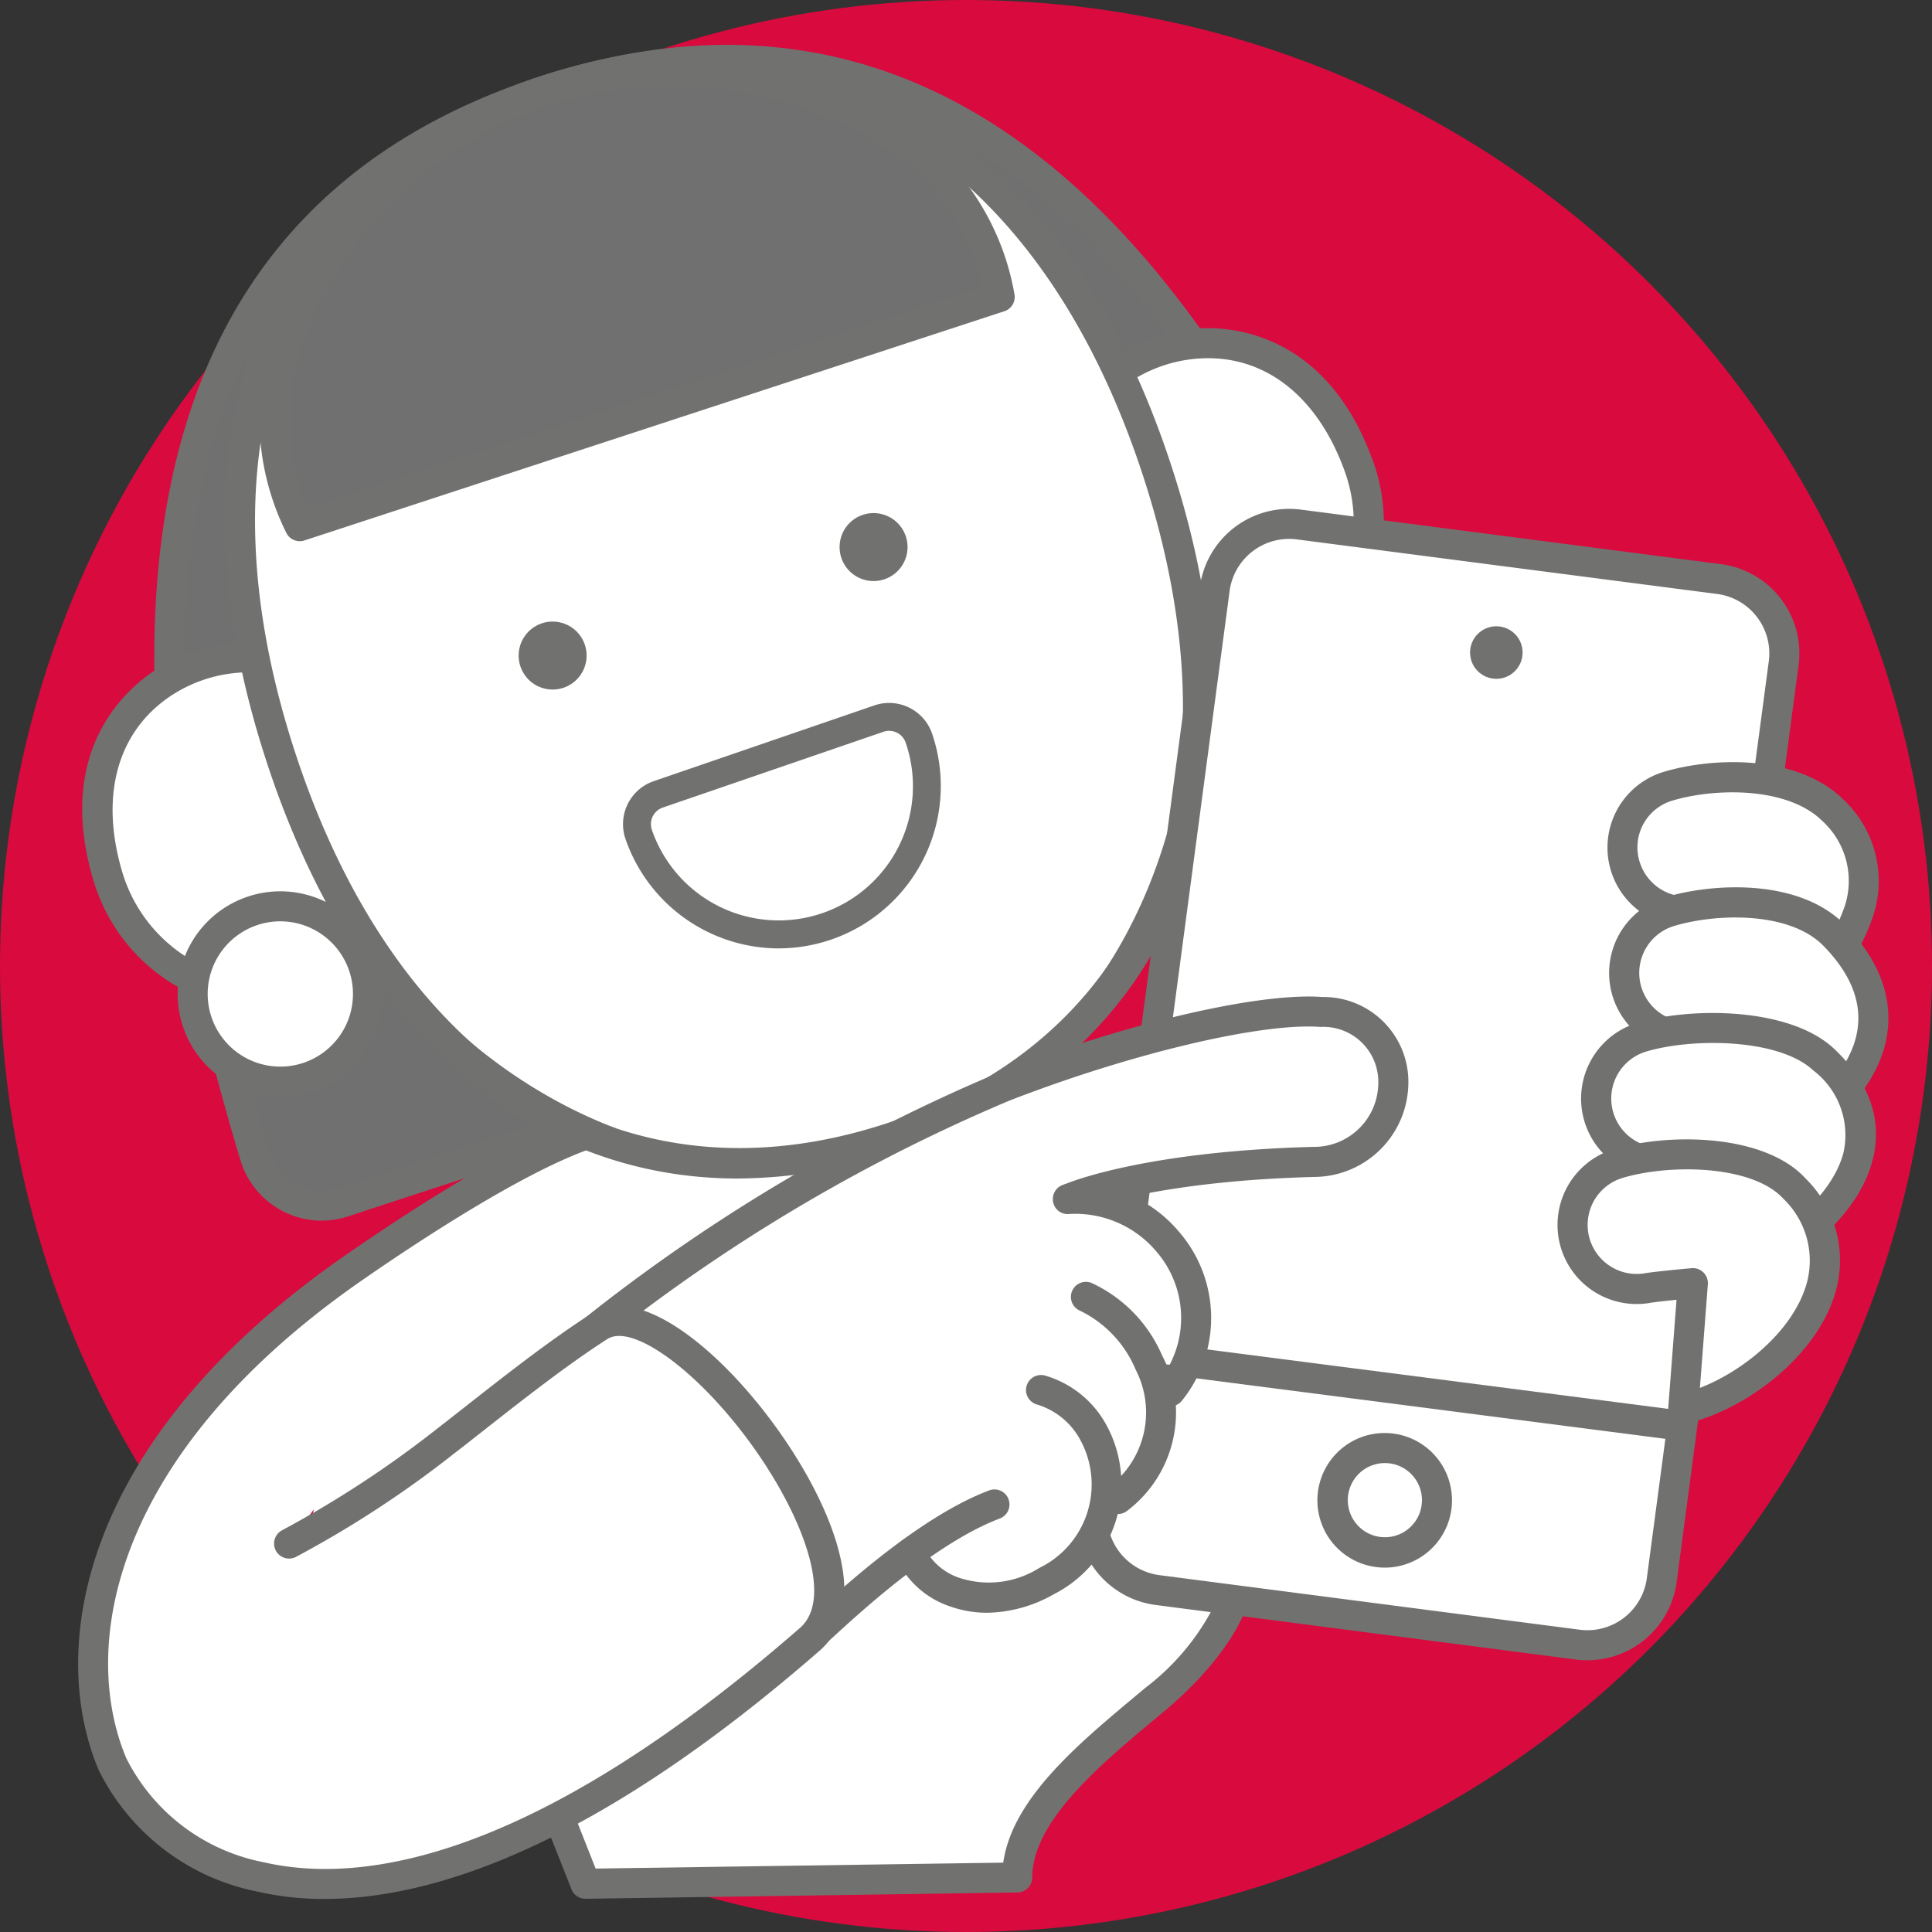
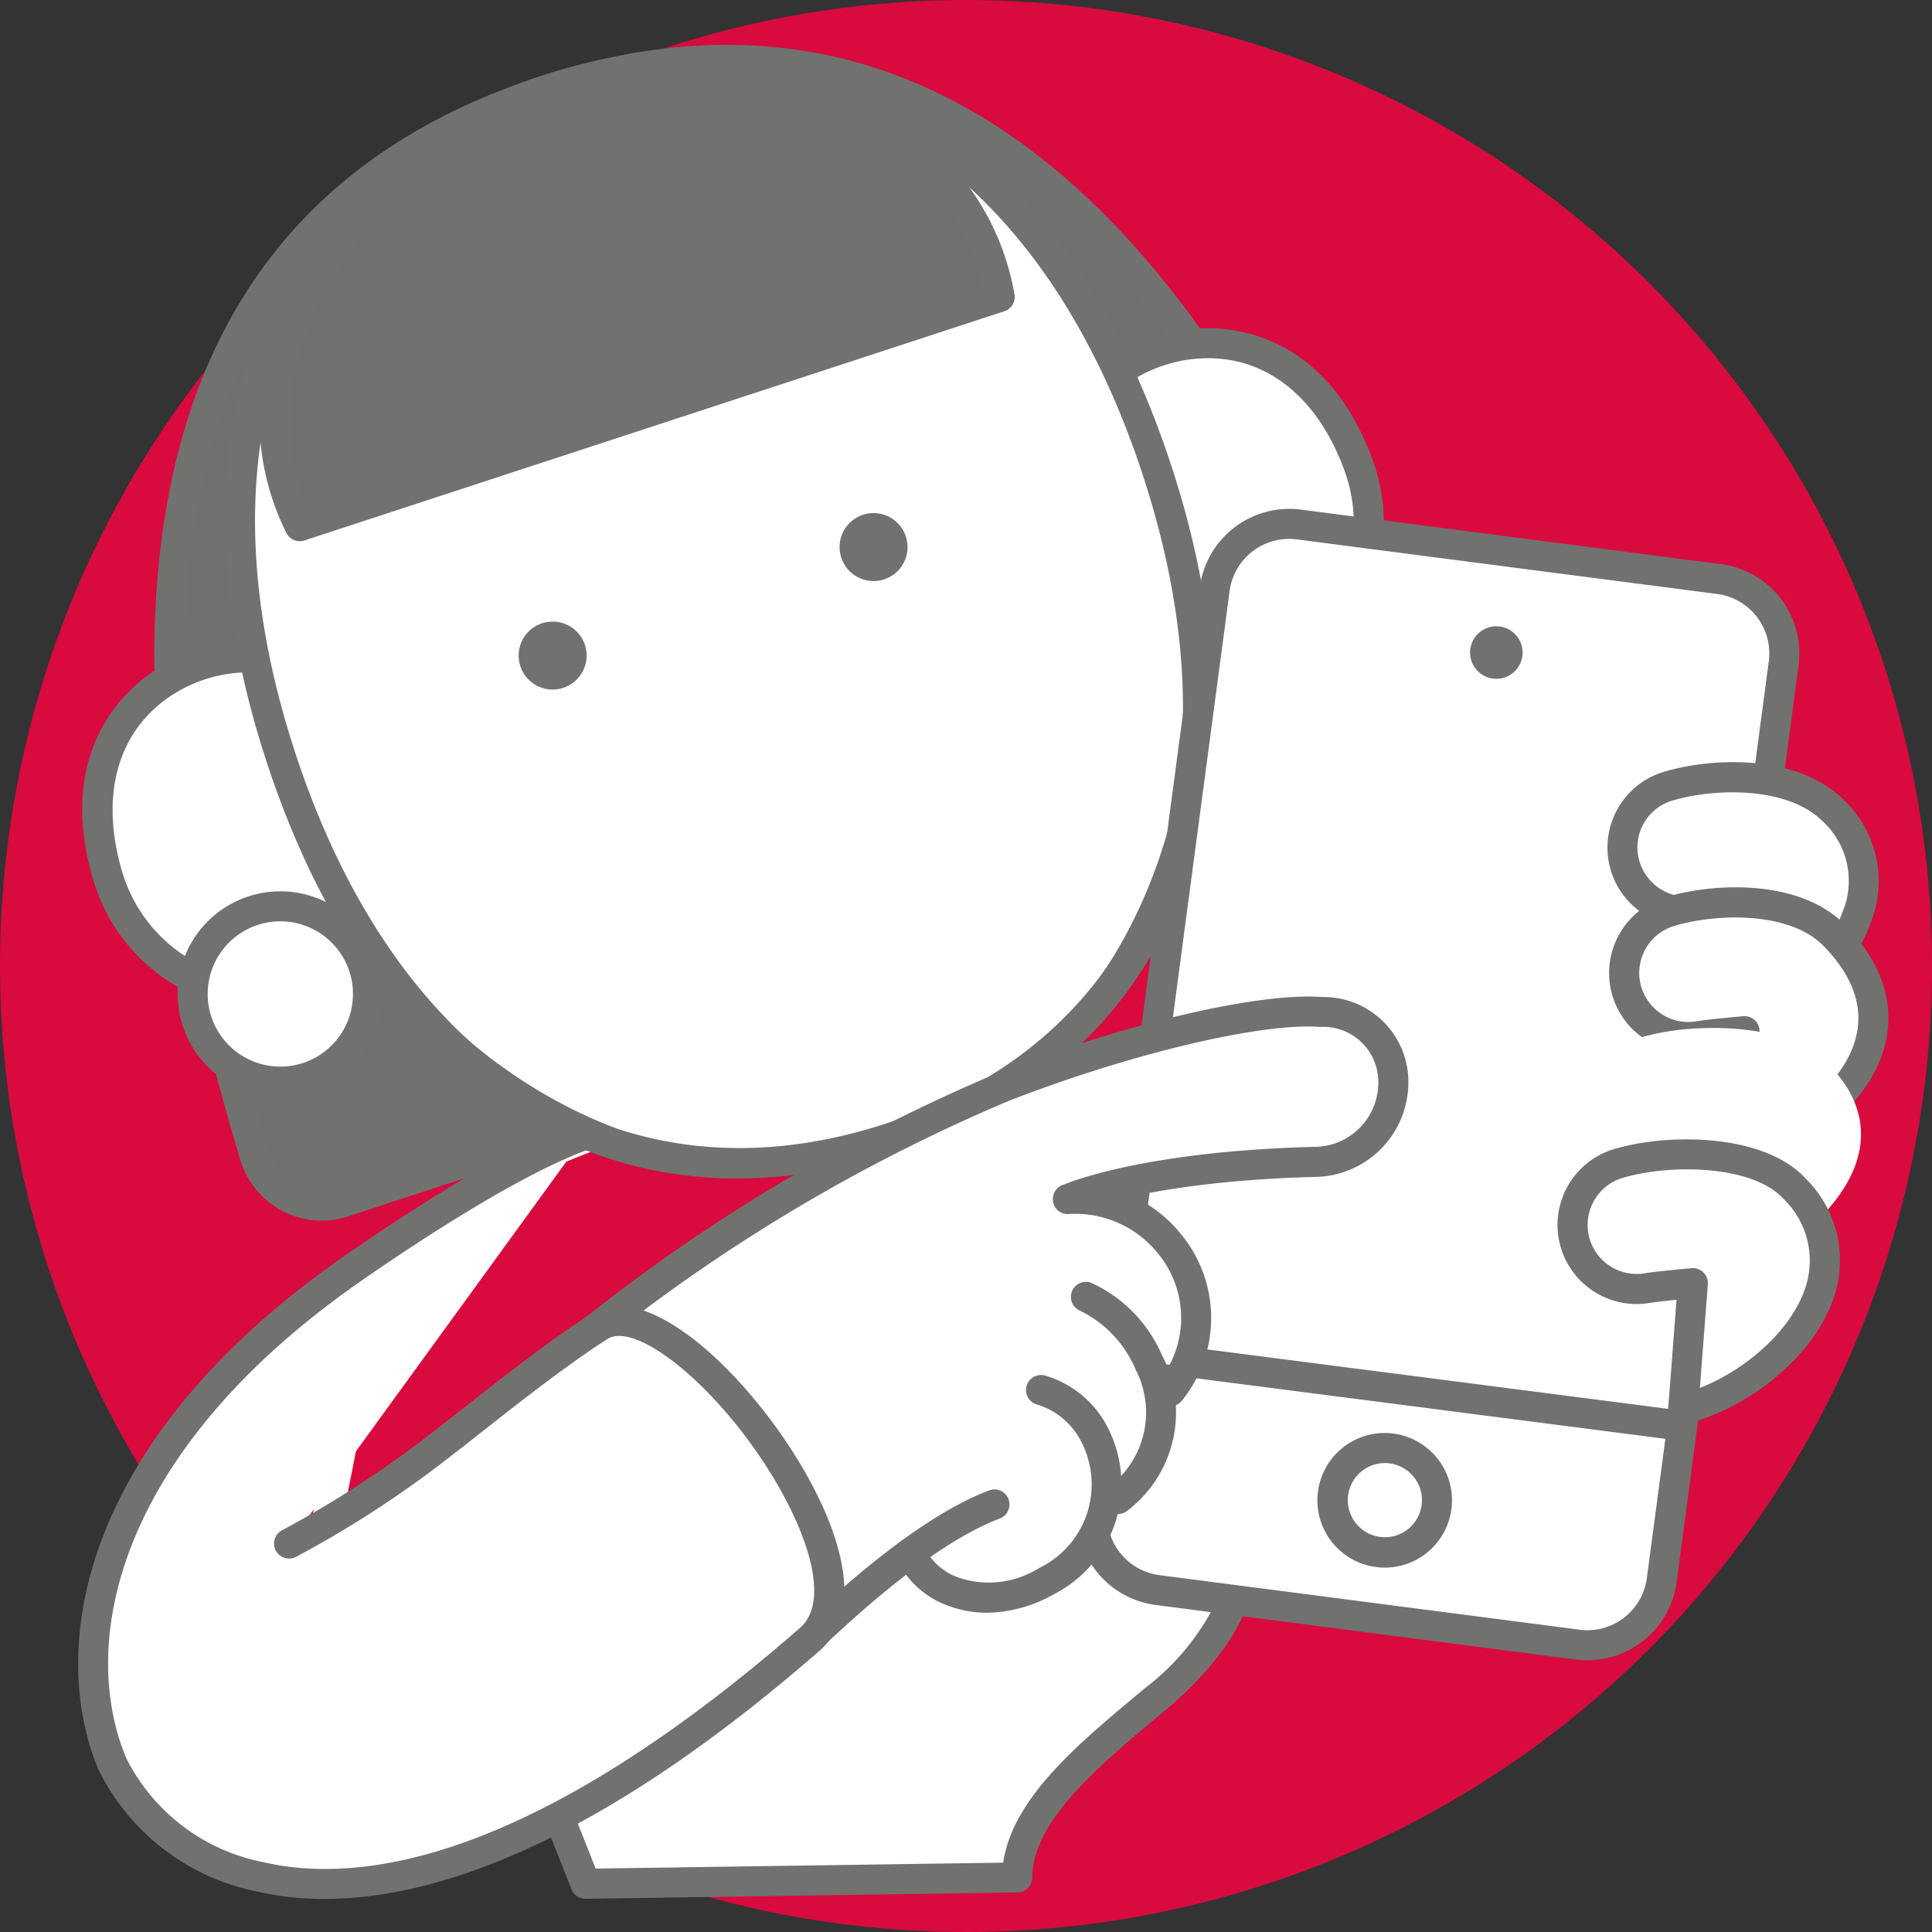
<svg xmlns="http://www.w3.org/2000/svg" width="90" height="90" viewBox="0 0 90 90">
  <rect x="0" y="0" width="90" height="90" fill="#333333" stroke="none" />
  <g id="Livello_2" data-name="Livello 2">
    <g id="Narrative">
      <g id="iconGaranziaAuto3Narrative">
        <circle cx="45" cy="45" r="45" fill="#d90a3e" />
-         <path d="M64.39,52.591c-4.221-.794-33.248-7.547-46.858,6.649l-2.848,14.317,9.585,3.951L28.806,87.093" fill="#fff" />
        <path d="M28.807,87.793a.702.702,0,0,1-.633-.4l-4.421-9.341L14.418,74.204a.7.7,0,0,1-.42-.784l2.848-14.317a.701.701,0,0,1,.182-.348c6.004-6.262,18.97-12.562,46.639-7.021.349.07.635.127.854.169a.7.7,0,0,1-.26,1.375c-.223-.042-.515-.1-.87-.171-26.828-5.376-39.389.51-45.212,6.471L15.483,73.129l9.053,3.731a.7.7,0,0,1,.366.348l4.537,9.585a.7.7,0,0,1-.633,1Z" fill="#fff" />
        <path d="M63.267,40.519a3.426,3.426,0,0,0,2.168-4.4C58.868,17.686,47.082-2.883,25.314,4.245c-21.835,7.15-19.089,30.837-13.444,49.604a3.252,3.252,0,0,0,4.127,2.149Z" fill="#6f706f" />
        <path d="M14.978,56.862a3.957,3.957,0,0,1-3.777-2.812C2.856,26.312,7.532,9.332,25.097,3.58,42.621-2.161,56.414,8.711,66.094,35.885a4.127,4.127,0,0,1-2.609,5.3L16.215,56.663A3.98,3.98,0,0,1,14.978,56.862ZM33.748,3.516a26.361,26.361,0,0,0-8.216,1.394C8.829,10.38,4.458,26.777,12.54,53.647A2.552,2.552,0,0,0,15.779,55.333L63.049,39.854a2.728,2.728,0,0,0,1.727-3.5C56.997,14.519,46.584,3.516,33.748,3.516Z" fill="#717270" />
        <path d="M14.757,31.648c-3.49-2.872-12.385.276-9.729,9.183a8.17,8.17,0,0,0,13.731,3.04Z" fill="#fff" />
        <path d="M12.768,47.161a9.002,9.002,0,0,1-4.168-1.019,8.478,8.478,0,0,1-4.243-5.112C2.58,35.075,5.748,32.202,7.193,31.244c2.581-1.712,6.022-1.771,8.009-.136l.156.129L19.553,44.046l-.282.303a8.883,8.883,0,0,1-6.503,2.812ZM11.554,31.32a6.605,6.605,0,0,0-3.587,1.09c-2.504,1.663-3.331,4.659-2.269,8.221a7.085,7.085,0,0,0,3.551,4.272,7.625,7.625,0,0,0,5.869.486,7.503,7.503,0,0,0,2.843-1.706L14.158,32.07A4.439,4.439,0,0,0,11.554,31.32Z" fill="#717270" />
        <path d="M50.036,20.096c1.115-4.381,10.15-7.103,13.276,1.65A8.17,8.17,0,0,1,54.038,32.318Z" fill="#fff" />
        <path d="M55.545,33.159a8.821,8.821,0,0,1-1.637-.153l-.406-.077L49.307,20.12l.05-.197c.636-2.493,3.447-4.482,6.54-4.627,1.712-.085,5.983.361,8.074,6.215a8.475,8.475,0,0,1-.396,6.63,9.022,9.022,0,0,1-5.268,4.579A8.875,8.875,0,0,1,55.545,33.159Zm-.975-1.464a7.483,7.483,0,0,0,3.301-.306,7.617,7.617,0,0,0,4.445-3.864,7.083,7.083,0,0,0,.336-5.543c-1.25-3.5-3.705-5.437-6.69-5.287-2.381.111-4.614,1.583-5.194,3.388Z" fill="#717270" />
        <ellipse cx="33.493" cy="28.594" rx="21.473" ry="25.686" transform="translate(-7.235 11.843) rotate(-18.131)" fill="#fff" />
        <path d="M34.364,54.9c-9.785.001-17.862-6.942-21.943-19.406C7.355,20.028,12.284,7.775,25.282,3.519c13.002-4.257,24.219,2.709,29.283,18.175,5.065,15.467.137,27.719-12.861,31.976A23.604,23.604,0,0,1,34.364,54.9ZM32.537,3.708a21.896,21.896,0,0,0-6.819,1.142C13.54,8.837,8.955,20.413,13.751,35.059c4.796,14.645,15.338,21.267,27.518,17.281,12.178-3.988,16.763-15.564,11.967-30.21h0C49.362,10.302,41.74,3.708,32.537,3.708Z" fill="#717270" />
        <path d="M25.372,4.226h0c-8.915,2.919-15.342,12.873-11.409,20.285v0L46.57,13.834v0C45.357,5.531,34.288,1.307,25.372,4.226Z" fill="#6f706f" />
        <path d="M13.964,25.211a.7.7,0,0,1-.618-.372,11.991,11.991,0,0,1-.225-10.238A19.852,19.852,0,0,1,25.154,3.561h0a19.849,19.849,0,0,1,16.233,1.785,11.99,11.99,0,0,1,5.875,8.387.699.699,0,0,1-.475.766L14.182,25.176A.691.691,0,0,1,13.964,25.211Zm11.626-20.32A18.676,18.676,0,0,0,14.42,15.125a10.746,10.746,0,0,0-.097,8.532L45.775,13.358a10.748,10.748,0,0,0-5.125-6.822,18.678,18.678,0,0,0-15.061-1.645Z" fill="#717270" />
        <path d="M42.174,24.922a1.583,1.583,0,1,0-.916,2.042,1.583,1.583,0,0,0,.916-2.042" fill="#717270" />
        <path d="M27.223,29.976a1.583,1.583,0,1,0-.916,2.042,1.583,1.583,0,0,0,.916-2.042" fill="#717270" />
-         <path d="M36.272,44.18a7.566,7.566,0,0,1-7.136-5.103,2.117,2.117,0,0,1,1.313-2.686l10.284-3.531a2.116,2.116,0,0,1,2.686,1.312,7.561,7.561,0,0,1-7.147,10.007Zm5.149-10.135a.815.815,0,0,0-.266.044L30.872,37.621a.815.815,0,0,0-.505,1.035,6.25,6.25,0,1,0,11.823-4.06.815.815,0,0,0-.769-.55Z" fill="#717270" />
        <circle cx="60.101" cy="31.339" r="4.083" fill="#fff" />
        <path d="M60.105,36.123a4.788,4.788,0,1,1,1.484-.238A4.793,4.793,0,0,1,60.105,36.123Zm-.001-8.168a3.384,3.384,0,1,0,1.05,6.6,3.383,3.383,0,0,0,2.162-4.268h0a3.389,3.389,0,0,0-3.212-2.332Z" fill="#717270" />
        <circle cx="13.06" cy="46.303" r="4.083" fill="#fff" />
        <path d="M13.063,51.087a4.783,4.783,0,0,1-1.491-9.329,4.783,4.783,0,1,1,1.491,9.329Zm0-8.168a3.384,3.384,0,1,0,3.212,2.332h0a3.389,3.389,0,0,0-3.212-2.332Z" fill="#717270" />
        <path d="M25.075,82.191l2.199,5.561,20.112-.293c0-3.105,3.599-5.931,6.421-8.299,3.073-2.579,3.61-4.579,3.61-4.579l-3.884-12.158L31.91,65.276Z" fill="#fff" />
        <path d="M27.273,88.452a.702.702,0,0,1-.651-.443l-2.198-5.562a.707.707,0,0,1,.002-.52l6.835-16.914a.702.702,0,0,1,.558-.432l21.622-2.854a.702.702,0,0,1,.759.481L58.083,74.368a.696.696,0,0,1,.009.395c-.023.09-.63,2.244-3.835,4.934l-.478.399c-2.537,2.12-5.693,4.758-5.693,7.363a.701.701,0,0,1-.69.7l-20.112.293Zm-1.444-6.259,1.918,4.852,18.987-.276c.42-2.961,3.45-5.493,6.146-7.747l.476-.397a11.233,11.233,0,0,0,3.32-4.056l-3.633-11.375L32.406,65.917Z" fill="#717270" />
        <path d="M80.077,26.975,60.5,24.433a3.494,3.494,0,0,0-3.915,3.015L50.905,70.155a3.494,3.494,0,0,0,3.015,3.915l19.577,2.542a3.494,3.494,0,0,0,3.915-3.015l5.681-42.708A3.494,3.494,0,0,0,80.077,26.975Z" fill="#fff" />
        <path d="M73.955,77.342a4.337,4.337,0,0,1-.549-.035l-19.576-2.542A4.201,4.201,0,0,1,50.21,70.065l5.681-42.71a4.207,4.207,0,0,1,4.699-3.617l19.577,2.542h0A4.194,4.194,0,0,1,83.786,30.98L78.105,73.69a4.194,4.194,0,0,1-4.15,3.651ZM60.048,25.104a2.799,2.799,0,0,0-2.769,2.435l-5.681,42.71A2.797,2.797,0,0,0,54.01,73.376l19.576,2.542a2.793,2.793,0,0,0,3.131-2.41l5.681-42.71A2.793,2.793,0,0,0,79.987,27.669L60.41,25.127A2.758,2.758,0,0,0,60.048,25.104Z" fill="#717270" />
-         <line x1="52.13" y1="63.038" x2="78.087" y2="66.386" fill="#fff" />
        <path d="M78.088,67.086a.71.71,0,0,1-.091-.006L52.04,63.732a.7.7,0,0,1,.18-1.389l25.957,3.348a.7.7,0,0,1-.089,1.395Z" fill="#717270" />
        <path d="M80.739,48.051c3.812-.879,8.489-6.55,4.627-10.32-1.849-1.805-5.496-1.782-7.732-1.083a2.968,2.968,0,0,0-1.972,3.532h0a2.989,2.989,0,0,0,3.409,2.246c.51-.087,2.116-.23,2.116-.23Z" fill="#fff" />
        <path d="M80.739,48.752a.7.7,0,0,1-.698-.754l.385-5.027c-.479.048-1.003.105-1.237.145A3.685,3.685,0,0,1,77.426,35.98c2.178-.682,6.217-.908,8.43,1.25a5.22,5.22,0,0,1,1.433,5.346,9.446,9.446,0,0,1-6.392,6.157A.659.659,0,0,1,80.739,48.752Zm.448-7.256a.7.7,0,0,1,.698.753l-.368,4.801a8.301,8.301,0,0,0,4.423-4.853,3.78,3.78,0,0,0-1.063-3.966c-1.666-1.626-5.116-1.515-7.033-.916a2.269,2.269,0,0,0-1.5,2.701,2.294,2.294,0,0,0,2.609,1.719c.532-.091,2.105-.231,2.173-.237Q81.157,41.496,81.187,41.496Z" fill="#717270" />
        <path d="M80.818,53.892c3.812-.879,9.369-5.48,4.627-10.32-1.809-1.846-5.496-1.782-7.732-1.083a2.968,2.968,0,0,0-1.972,3.532v0A2.989,2.989,0,0,0,79.15,48.266c.51-.087,2.116-.23,2.116-.23Z" fill="#fff" />
        <path d="M80.817,54.592a.702.702,0,0,1-.698-.754l.386-5.026c-.479.048-1.003.104-1.237.145a3.685,3.685,0,0,1-1.764-7.136c2.219-.694,6.294-.929,8.44,1.261,2.232,2.278,2.221,4.4,1.817,5.778C86.917,51.749,83.634,53.96,80.975,54.573A.659.659,0,0,1,80.817,54.592Zm.449-7.256a.7.7,0,0,1,.698.754l-.371,4.839c2.069-.765,4.243-2.474,4.824-4.463.434-1.482-.062-2.964-1.474-4.405-1.604-1.637-5.072-1.513-7.022-.905a2.285,2.285,0,0,0,1.11,4.419c.532-.09,2.105-.23,2.173-.236Q81.236,47.336,81.267,47.336Z" fill="#717270" />
        <path d="M79.52,59.742c3.812-.879,10.294-5.821,5.432-10.383-1.885-1.768-6.301-1.719-8.536-1.02a2.968,2.968,0,0,0-1.972,3.532v0A2.989,2.989,0,0,0,77.852,54.116c.51-.087,2.116-.23,2.116-.23Z" fill="#fff" />
-         <path d="M79.52,60.441a.702.702,0,0,1-.698-.754l.386-5.025c-.479.048-1.003.104-1.237.145A3.685,3.685,0,0,1,76.206,47.67c2.444-.764,7.133-.784,9.224,1.178,2.114,1.983,2.142,3.943,1.792,5.238-.902,3.344-5.035,5.759-7.545,6.337A.659.659,0,0,1,79.52,60.441Zm.449-7.255a.7.7,0,0,1,.698.754l-.371,4.833c2.17-.809,4.957-2.765,5.574-5.053a3.778,3.778,0,0,0-1.397-3.852c-1.62-1.52-5.731-1.523-7.849-.863a2.285,2.285,0,0,0,1.111,4.42c.531-.09,2.104-.23,2.172-.236Q79.938,53.187,79.969,53.187Z" fill="#717270" />
        <path d="M78.412,65.629c3.812-.879,9.196-5.842,5.186-10.254-1.738-1.912-6.055-1.848-8.29-1.149a2.968,2.968,0,0,0-1.972,3.532v0A2.989,2.989,0,0,0,76.745,60.003c.51-.087,2.116-.23,2.116-.23Z" fill="#fff" />
        <path d="M78.412,66.329a.7.7,0,0,1-.698-.754l.385-5.026c-.479.048-1.003.104-1.237.145a3.685,3.685,0,0,1-1.763-7.136c2.544-.795,7.093-.771,9.018,1.347a5.343,5.343,0,0,1,1.346,5.424c-.927,2.963-4.231,5.369-6.893,5.982A.659.659,0,0,1,78.412,66.329Zm.448-7.256a.7.7,0,0,1,.698.754l-.37,4.828c2.034-.791,4.274-2.627,4.938-4.745a3.991,3.991,0,0,0-1.046-4.064c-1.455-1.601-5.386-1.633-7.563-.952a2.285,2.285,0,0,0,1.11,4.419c.532-.09,2.104-.23,2.172-.236Q78.83,59.073,78.86,59.073Z" fill="#717270" />
-         <circle cx="64.504" cy="69.891" r="2.435" fill="#fff" />
-         <path d="M64.502,73.025a3.135,3.135,0,1,1,3.128-3.378h0A3.135,3.135,0,0,1,64.748,73.017Q64.624,73.025,64.502,73.025Zm.003-4.869c-.045,0-.091.002-.136.006a1.727,1.727,0,1,0,.136-.006Z" fill="#717270" />
+         <path d="M64.502,73.025a3.135,3.135,0,1,1,3.128-3.378h0A3.135,3.135,0,0,1,64.748,73.017Q64.624,73.025,64.502,73.025Zm.003-4.869c-.045,0-.091.002-.136.006a1.727,1.727,0,1,0,.136-.006" fill="#717270" />
        <circle cx="69.705" cy="30.398" r="1.224" fill="#717270" />
        <path d="M47.172,51.17c5.901-2.291,12.186-2.924,14.764-2.642a1.879,1.879,0,0,1,1.835,1.313,2.307,2.307,0,0,1-1.026,2.319A10.198,10.198,0,0,1,58.69,53.276c-.438.056-.878.113-1.321.187a44.169,44.169,0,0,0-5.944,1.271,8.118,8.118,0,0,0-1.63-.131.933.933,0,0,0,.031,1.866,4.697,4.697,0,0,1,3.945,1.681,4.59,4.59,0,0,1,.704,4.722c-.022-.045-.036-.096-.059-.14A6.897,6.897,0,0,0,51.012,59.235a.932.932,0,1,0-.763,1.702,5.028,5.028,0,0,1,2.495,2.625,4.216,4.216,0,0,1-.302,4.312,5.977,5.977,0,0,0-.576-1.813,5.001,5.001,0,0,0-3.035-2.519.933.933,0,0,0-.548,1.784,3.151,3.151,0,0,1,1.927,1.595,4.117,4.117,0,0,1-1.842,5.594,4.176,4.176,0,0,1-3.497.461,2.855,2.855,0,0,1-1.354-.986c.475-.315.973-.625,1.503-.911a.932.932,0,1,0-.885-1.641A26.265,26.265,0,0,0,38.695,73.478L29.551,61.476C37.763,55.956,43.532,52.582,47.172,51.17Z" fill="#fff" />
        <path d="M38.695,74.178c-.019,0-.038-.001-.058-.003a.696.696,0,0,1-.499-.273l-9.145-12.002a.7.7,0,0,1,.166-1.005c8.259-5.551,14.067-8.945,17.759-10.377h0c6.009-2.333,12.442-2.974,15.094-2.687A2.493,2.493,0,0,1,64.456,49.694a3.011,3.011,0,0,1-1.36,3.07,10.892,10.892,0,0,1-4.315,1.206c-.432.055-.863.111-1.297.183a43.689,43.689,0,0,0-5.84,1.246.688.688,0,0,1-.348.023,7.18,7.18,0,0,0-1.49-.12.233.233,0,0,0,.005.466c.021-.002.086-.001.129-.001a5.366,5.366,0,0,1,4.361,1.925,5.255,5.255,0,0,1,.812,5.466.7.7,0,0,1-.624.414.715.715,0,0,1-.641-.387c-.011-.021-.05-.114-.059-.137a6.191,6.191,0,0,0-3.064-3.176.222.222,0,0,0-.179-.005.226.226,0,0,0-.128.121.231.231,0,0,0-.006.179.227.227,0,0,0,.122.13,5.686,5.686,0,0,1,2.824,2.93,4.916,4.916,0,0,1-.352,5.059.7.7,0,0,1-1.257-.306,5.29,5.29,0,0,0-.506-1.599A4.288,4.288,0,0,0,48.625,64.21a.233.233,0,0,0-.136.446A3.829,3.829,0,0,1,50.833,66.601a5.179,5.179,0,0,1-6.199,7.033,3.583,3.583,0,0,1-1.688-1.24.699.699,0,0,1,.185-.987c.56-.372,1.069-.681,1.559-.944a.232.232,0,0,0,.095-.313.194.194,0,0,0-.122-.104.246.246,0,0,0-.191.009,25.682,25.682,0,0,0-5.295,3.935A.705.705,0,0,1,38.695,74.178Zm5.958-2.082a2.377,2.377,0,0,0,.454.22,3.493,3.493,0,0,0,2.925-.416,3.433,3.433,0,0,0,1.557-4.657,2.465,2.465,0,0,0-1.511-1.248,1.633,1.633,0,0,1,.957-3.123,5.736,5.736,0,0,1,3.452,2.865,3.604,3.604,0,0,0-.364-1.853,4.332,4.332,0,0,0-2.16-2.309,1.633,1.633,0,1,1,1.336-2.979,6.999,6.999,0,0,1,2.839,2.307,3.976,3.976,0,0,0-4.3-3.733,1.668,1.668,0,0,1-1.66-1.605,1.637,1.637,0,0,1,1.604-1.662,9.371,9.371,0,0,1,1.595.113,48.353,48.353,0,0,1,5.878-1.243c.452-.075.901-.134,1.349-.19a9.528,9.528,0,0,0,3.792-1.028,1.608,1.608,0,0,0,.692-1.569c-.091-.425-.503-.682-1.227-.762-2.512-.271-8.646.353-14.436,2.6h0c-3.502,1.359-9.023,4.574-16.866,9.82l8.227,10.797a26.176,26.176,0,0,1,5.02-3.618,1.649,1.649,0,0,1,1.293-.107,1.563,1.563,0,0,1,.935.803,1.593,1.593,0,0,1,.111,1.209,1.618,1.618,0,0,1-.791.969C45.124,71.818,44.894,71.95,44.653,72.096Zm2.519-20.926h0Z" fill="#fff" />
        <path d="M37.818,76.93a.79.79,0,0,1-.239-.044.702.702,0,0,1-.375-.284L27.209,61.425l.503-.398A82.344,82.344,0,0,1,46.518,49.967c5.915-2.297,12.117-3.744,15.091-3.523a3.952,3.952,0,0,1,3.997,4.073,4.411,4.411,0,0,1-4.39,4.31c-7.579.197-11.001,1.603-11.035,1.616a.7.7,0,0,1-.547-1.288c.146-.062,3.657-1.521,11.545-1.729A2.99,2.99,0,0,0,64.206,50.483a2.562,2.562,0,0,0-2.701-2.644c-2.744-.208-8.831,1.238-14.481,3.432a80.747,80.747,0,0,0-17.938,10.457l8.848,13.435c1.41-1.294,4.962-4.527,8.133-5.73a.7.7,0,1,1,.496,1.309c-2.97,1.128-6.442,4.315-7.75,5.516C38.29,76.735,38.079,76.93,37.818,76.93Z" fill="#717270" />
        <path d="M45.981,75.128a5.099,5.099,0,0,1-1.724-.296,4.225,4.225,0,0,1-2.496-2.223.7.7,0,1,1,1.299-.523,2.809,2.809,0,0,0,1.67,1.429A4.413,4.413,0,0,0,48.416,73.04a4.323,4.323,0,0,0,1.938-5.907,3.408,3.408,0,0,0-2.066-1.711.7.7,0,0,1,.412-1.338,4.775,4.775,0,0,1,2.896,2.403,5.757,5.757,0,0,1-2.51,7.781A6.446,6.446,0,0,1,45.981,75.128Z" fill="#717270" />
        <path d="M52.077,70.53a.7.7,0,0,1-.421-1.261,4.342,4.342,0,0,0,1.247-5.466,5.339,5.339,0,0,0-2.623-2.76.7.7,0,0,1,.572-1.277,6.582,6.582,0,0,1,3.275,3.358,5.755,5.755,0,0,1-1.632,7.266A.701.701,0,0,1,52.077,70.53Z" fill="#717270" />
        <path d="M54.509,65.516a.7.7,0,0,1-.542-1.144,4.727,4.727,0,0,0-.083-6.053,4.941,4.941,0,0,0-4.126-1.764.686.686,0,0,1-.712-.688.701.701,0,0,1,.688-.712,6.275,6.275,0,0,1,5.21,2.25,6.132,6.132,0,0,1,.106,7.854A.7.7,0,0,1,54.509,65.516Z" fill="#717270" />
        <path d="M27.301,52.846c-3.457,1.207-8.777,4.794-10.787,6.186C5.421,66.713,2.606,75.922,5.24,82.179,6.863,86.035,16.297,95.048,37.727,76.361c3.954-3.448-6.315-16.816-9.811-14.573-2.418,1.551-5.196,3.827-7.198,5.376a49.374,49.374,0,0,1-7.261,4.746" fill="#fff" />
        <path d="M15.117,88.46a13.913,13.913,0,0,1-3.147-.346,10.528,10.528,0,0,1-7.376-5.664C2.186,76.729,3.758,67.013,16.115,58.457c2.661-1.843,7.623-5.108,10.955-6.271a.7.7,0,1,1,.461,1.322c-3.176,1.108-8.017,4.298-10.619,6.1-11.668,8.079-13.232,17.062-11.027,22.3A9.093,9.093,0,0,0,12.285,86.75c4.495,1.041,12.474-.01,24.982-10.916,1.647-1.438-.011-5.549-2.502-8.867-2.441-3.254-5.344-5.309-6.471-4.59-1.878,1.205-3.95,2.834-5.779,4.271-.483.381-.943.742-1.369,1.07a49.458,49.458,0,0,1-7.377,4.818.7.7,0,0,1-.626-1.252A49.263,49.263,0,0,0,20.291,66.61c.422-.326.879-.686,1.36-1.063,1.853-1.456,3.953-3.106,5.888-4.348C29.709,59.806,33.293,62.671,35.886,66.126c2.672,3.561,4.878,8.516,2.302,10.763C27.698,86.035,20.159,88.459,15.117,88.46Z" fill="#717270" />
      </g>
    </g>
  </g>
</svg>